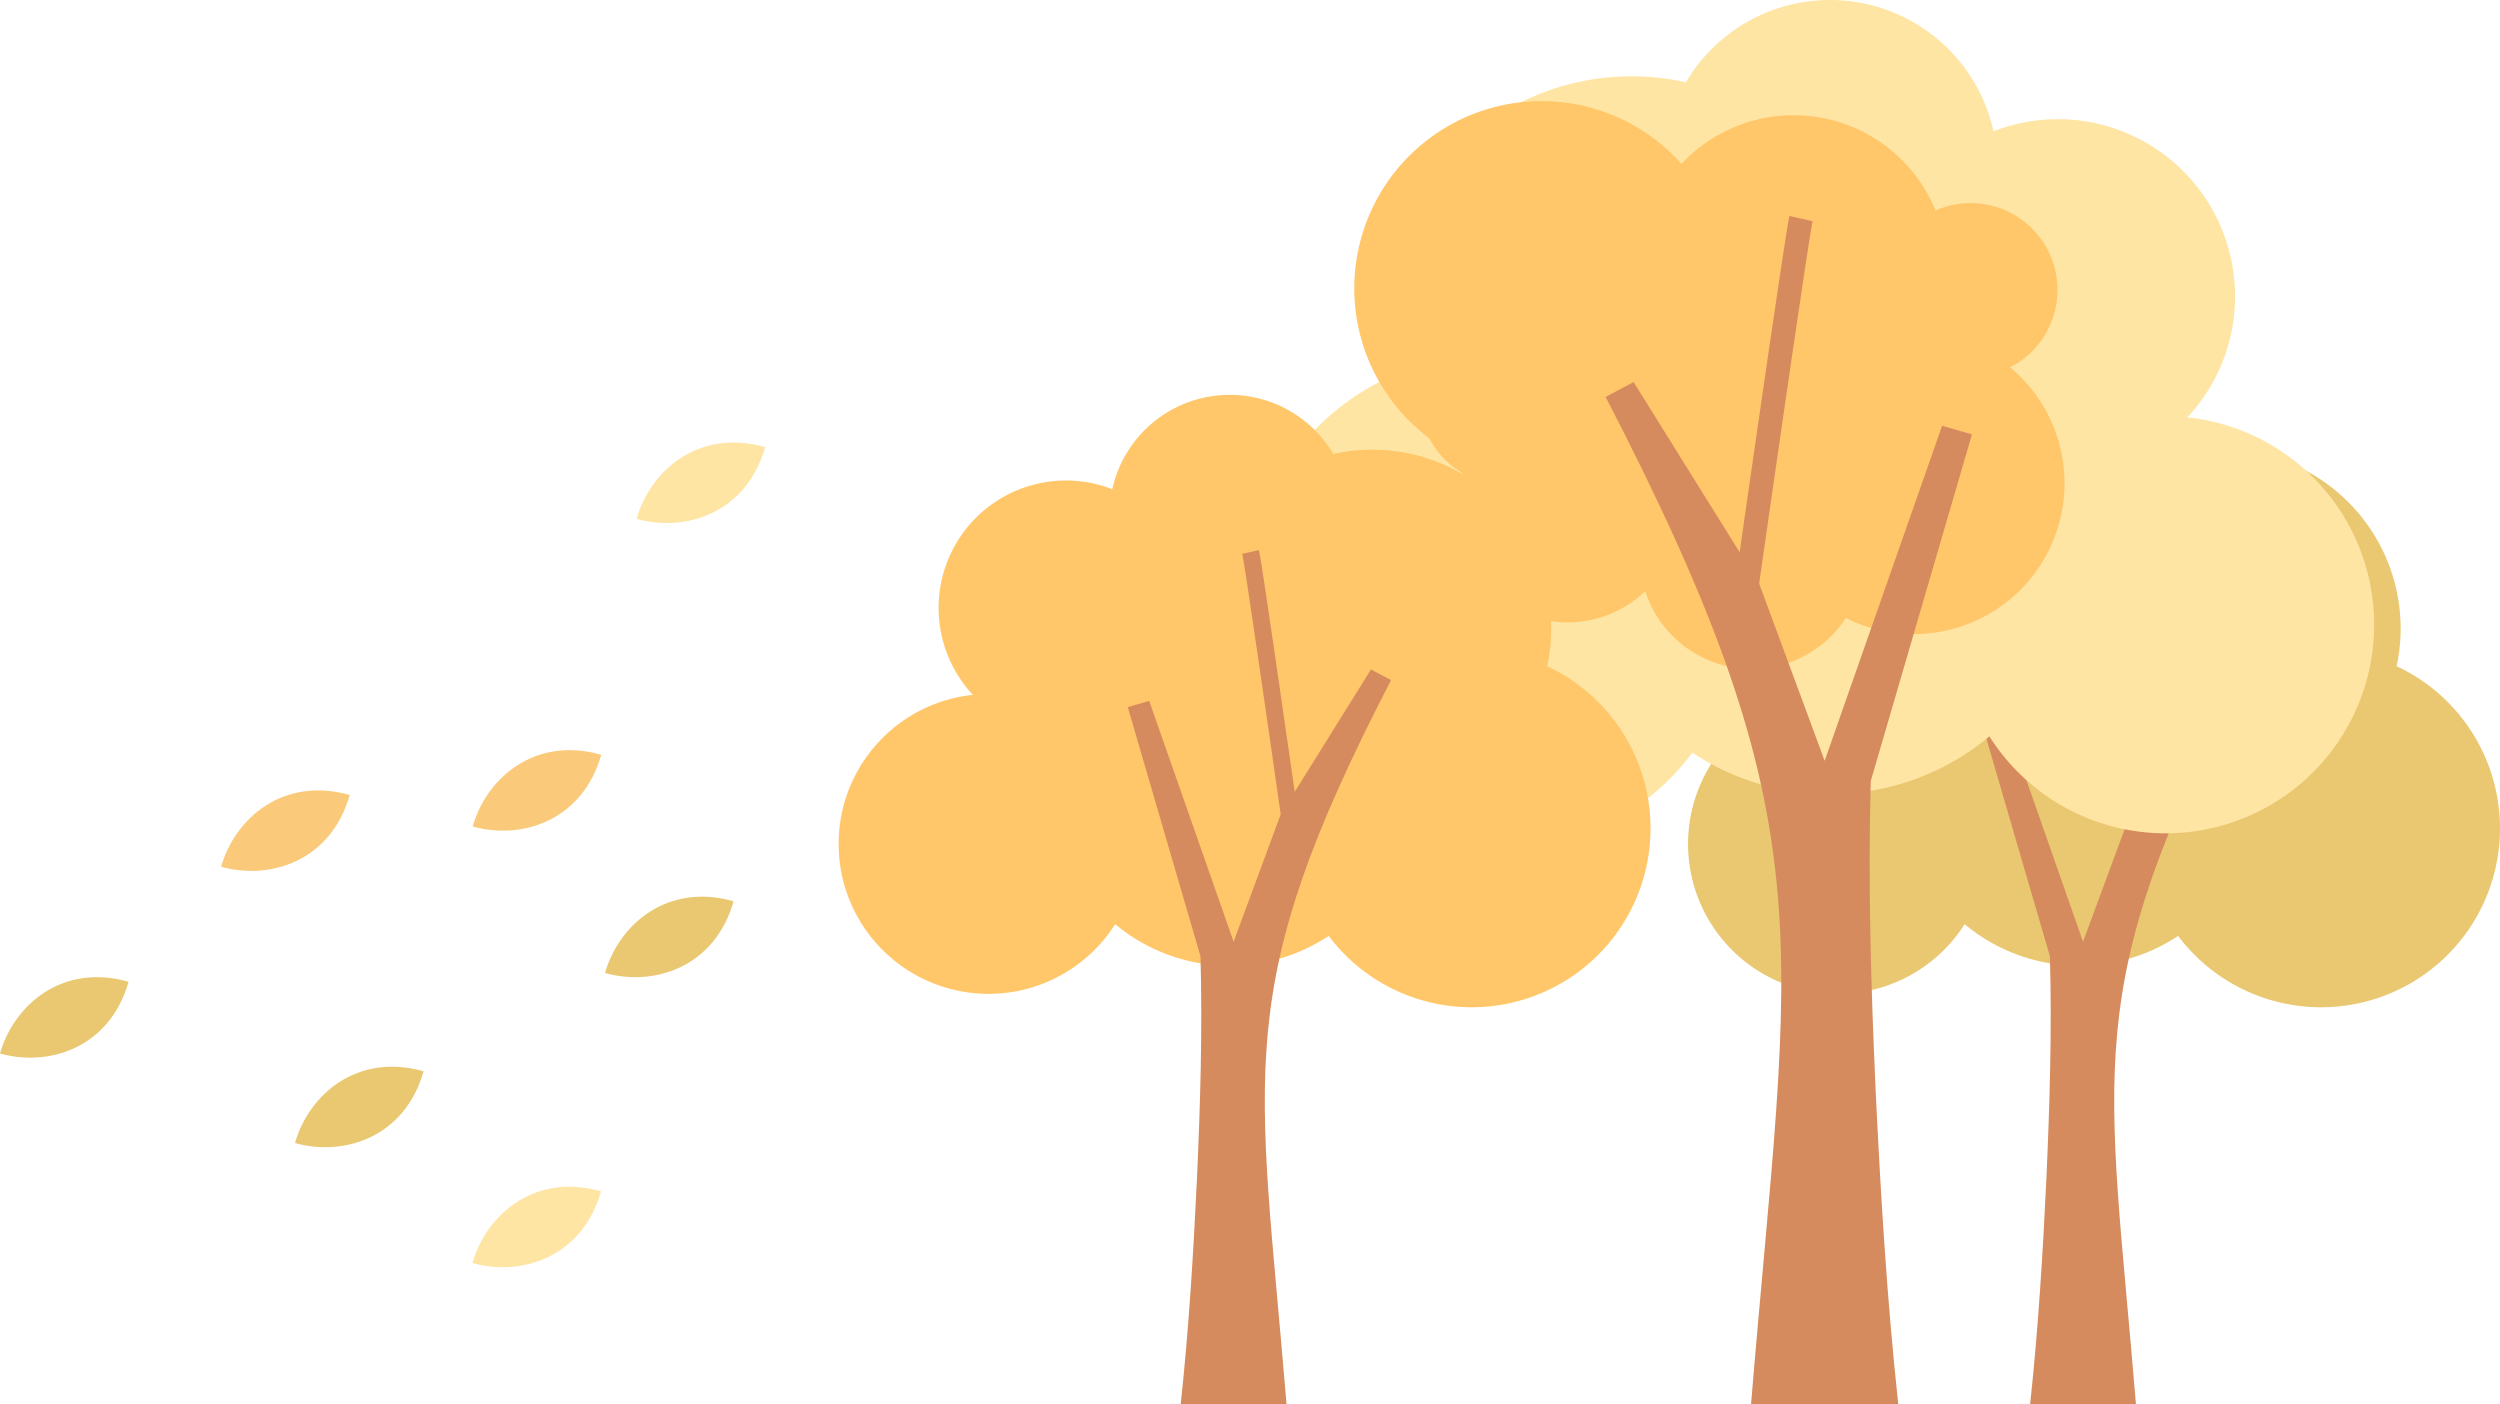
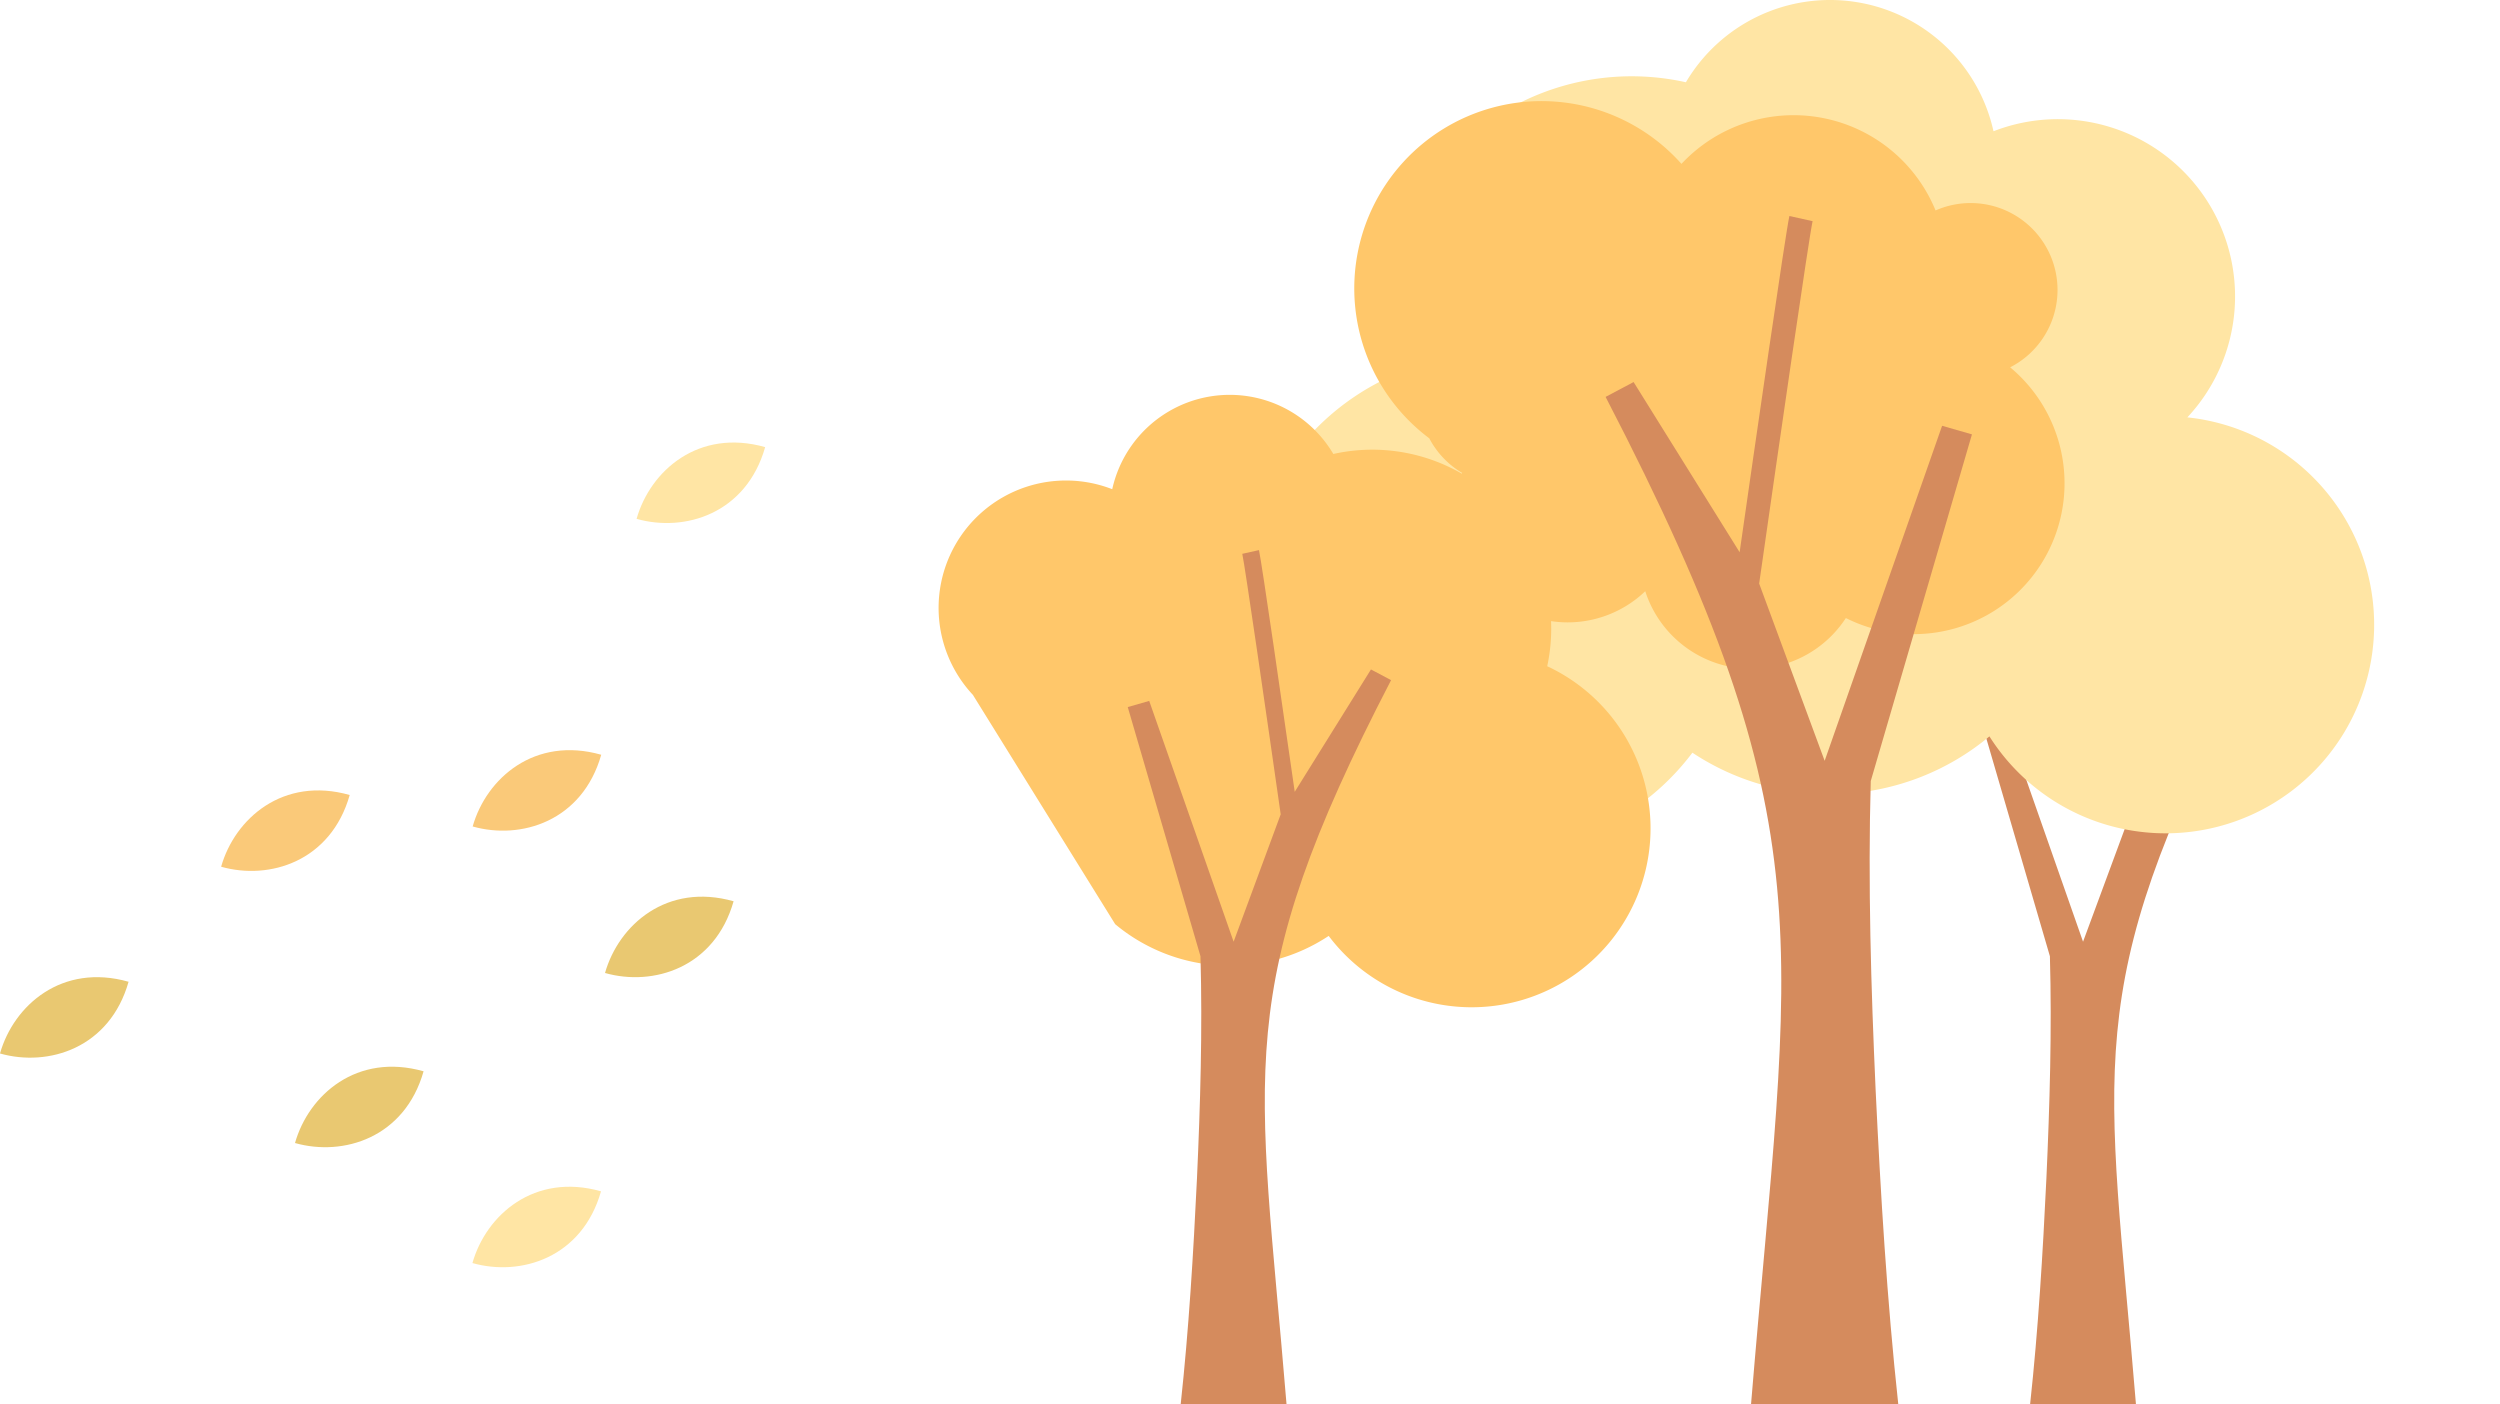
<svg xmlns="http://www.w3.org/2000/svg" viewBox="0 0 784.268 440.515" width="100%" style="vertical-align: middle; max-width: 100%; width: 100%;">
  <g>
    <g>
-       <path d="M571.678,217.984a39.967,39.967,0,0,1,43.715-64.519,37.749,37.749,0,0,1,69.361-11.047A56.119,56.119,0,0,1,751.846,209,56.12,56.12,0,1,1,683.291,293.6a56.1,56.1,0,0,1-66.977-3.681,47.027,47.027,0,1,1-44.636-71.931Z" fill="rgb(233,200,113)">
-      </path>
      <path d="M641.97,369.674c1.045-23.22,1.747-46.451,1.1-69.689h0l-22.817-78.168,6.73-1.937,26.483,75.544,14.769-39.962c-4.382-30.671-11.213-77.958-12.05-81.724l5.233-1.162c.895,4.029,7.674,51.064,11.219,75.819l23.912-38.38,6.313,3.35c-50.643,97.712-41.523,121.325-32.8,227.15h-33.2C639.419,416.941,640.838,393.326,641.97,369.674Z" fill="rgb(213,139,93)">
     </path>
      <path d="M686.191,130.934a55.6,55.6,0,0,0-60.816-89.757,52.515,52.515,0,0,0-96.494-15.368,78.075,78.075,0,0,0-93.338,92.632,78.073,78.073,0,1,0,95.373,117.683A78.046,78.046,0,0,0,624.094,231a65.423,65.423,0,1,0,62.1-100.069Z" fill="rgb(255, 229, 164)">
     </path>
      <path d="M630.6,115.23a27.256,27.256,0,0,0-23.4-49.21A48.132,48.132,0,0,0,527.49,51.41,58.756,58.756,0,1,0,448.375,137.5a27.417,27.417,0,0,0,10.3,10.85,35.149,35.149,0,0,0,57.452,37.118,35.168,35.168,0,0,0,62.935,8.415A47.323,47.323,0,0,0,630.6,115.23ZM525.307,149.244c-.019-.059-.044-.114-.063-.173.029-.077.056-.155.085-.233.078.058.154.117.233.174C525.478,149.091,525.39,149.164,525.307,149.244Z" fill="rgb(255, 199, 106)">
     </path>
      <path d="M588.4,341.963c-1.453-32.3-2.43-64.623-1.528-96.95h0l31.743-108.746-9.363-2.695-36.843,105.1-20.546-55.6c6.095-42.668,15.6-108.453,16.763-113.692l-7.279-1.616c-1.246,5.605-10.677,71.039-15.609,105.477l-33.265-53.393-8.783,4.66c70.454,135.935,57.766,168.785,45.627,316.007H595.5C591.951,407.719,589.977,374.867,588.4,341.963Z" fill="rgb(213,139,93)">
     </path>
-       <path d="M305.2,217.984a39.967,39.967,0,0,1,43.716-64.519,37.749,37.749,0,0,1,69.361-11.047A56.122,56.122,0,0,1,485.373,209,56.12,56.12,0,1,1,416.817,293.6a56.1,56.1,0,0,1-66.977-3.681A47.027,47.027,0,1,1,305.2,217.984Z" fill="rgb(255, 199, 106)">
+       <path d="M305.2,217.984a39.967,39.967,0,0,1,43.716-64.519,37.749,37.749,0,0,1,69.361-11.047A56.122,56.122,0,0,1,485.373,209,56.12,56.12,0,1,1,416.817,293.6a56.1,56.1,0,0,1-66.977-3.681Z" fill="rgb(255, 199, 106)">
     </path>
      <path d="M375.5,369.674c1.045-23.22,1.746-46.451,1.1-69.689h0l-22.817-78.168,6.73-1.937,26.483,75.544,14.769-39.962c-4.381-30.671-11.212-77.958-12.05-81.724l5.233-1.162c.9,4.029,7.674,51.064,11.22,75.819l23.911-38.38,6.313,3.35c-50.643,97.712-41.522,121.325-32.8,227.15h-33.2C372.945,416.941,374.364,393.326,375.5,369.674Z" fill="rgb(213,139,93)">
     </path>
      <path d="M132.879,336.075c-5.921,20.86-25.2,26.8-40.335,22.5C96.84,343.438,112.019,330.154,132.879,336.075Z" fill="rgb(233,200,113)">
     </path>
      <path d="M188.54,373.728c-5.921,20.86-25.2,26.8-40.335,22.5C152.5,381.091,167.68,367.807,188.54,373.728Z" fill="rgb(255, 229, 164)">
     </path>
      <path d="M109.705,249.4c-5.92,20.86-25.2,26.8-40.334,22.5C73.667,256.761,88.845,243.476,109.705,249.4Z" fill="rgb(250, 201, 121)">
     </path>
      <path d="M188.612,236.771c-5.921,20.86-25.2,26.8-40.335,22.5C152.573,244.135,167.752,230.85,188.612,236.771Z" fill="rgb(250, 201, 121)">
     </path>
      <path d="M240.036,140.265c-5.921,20.86-25.2,26.8-40.335,22.5C204,147.629,219.176,134.345,240.036,140.265Z" fill="rgb(255, 229, 164)">
     </path>
      <path d="M40.335,307.986c-5.921,20.86-25.2,26.8-40.335,22.5C4.3,315.35,19.475,302.065,40.335,307.986Z" fill="rgb(233,200,113)">
     </path>
      <path d="M230.133,282.733c-5.92,20.86-25.2,26.8-40.334,22.5C194.1,290.1,209.273,276.813,230.133,282.733Z" fill="rgb(233,200,113)">
     </path>
    </g>
  </g>
</svg>